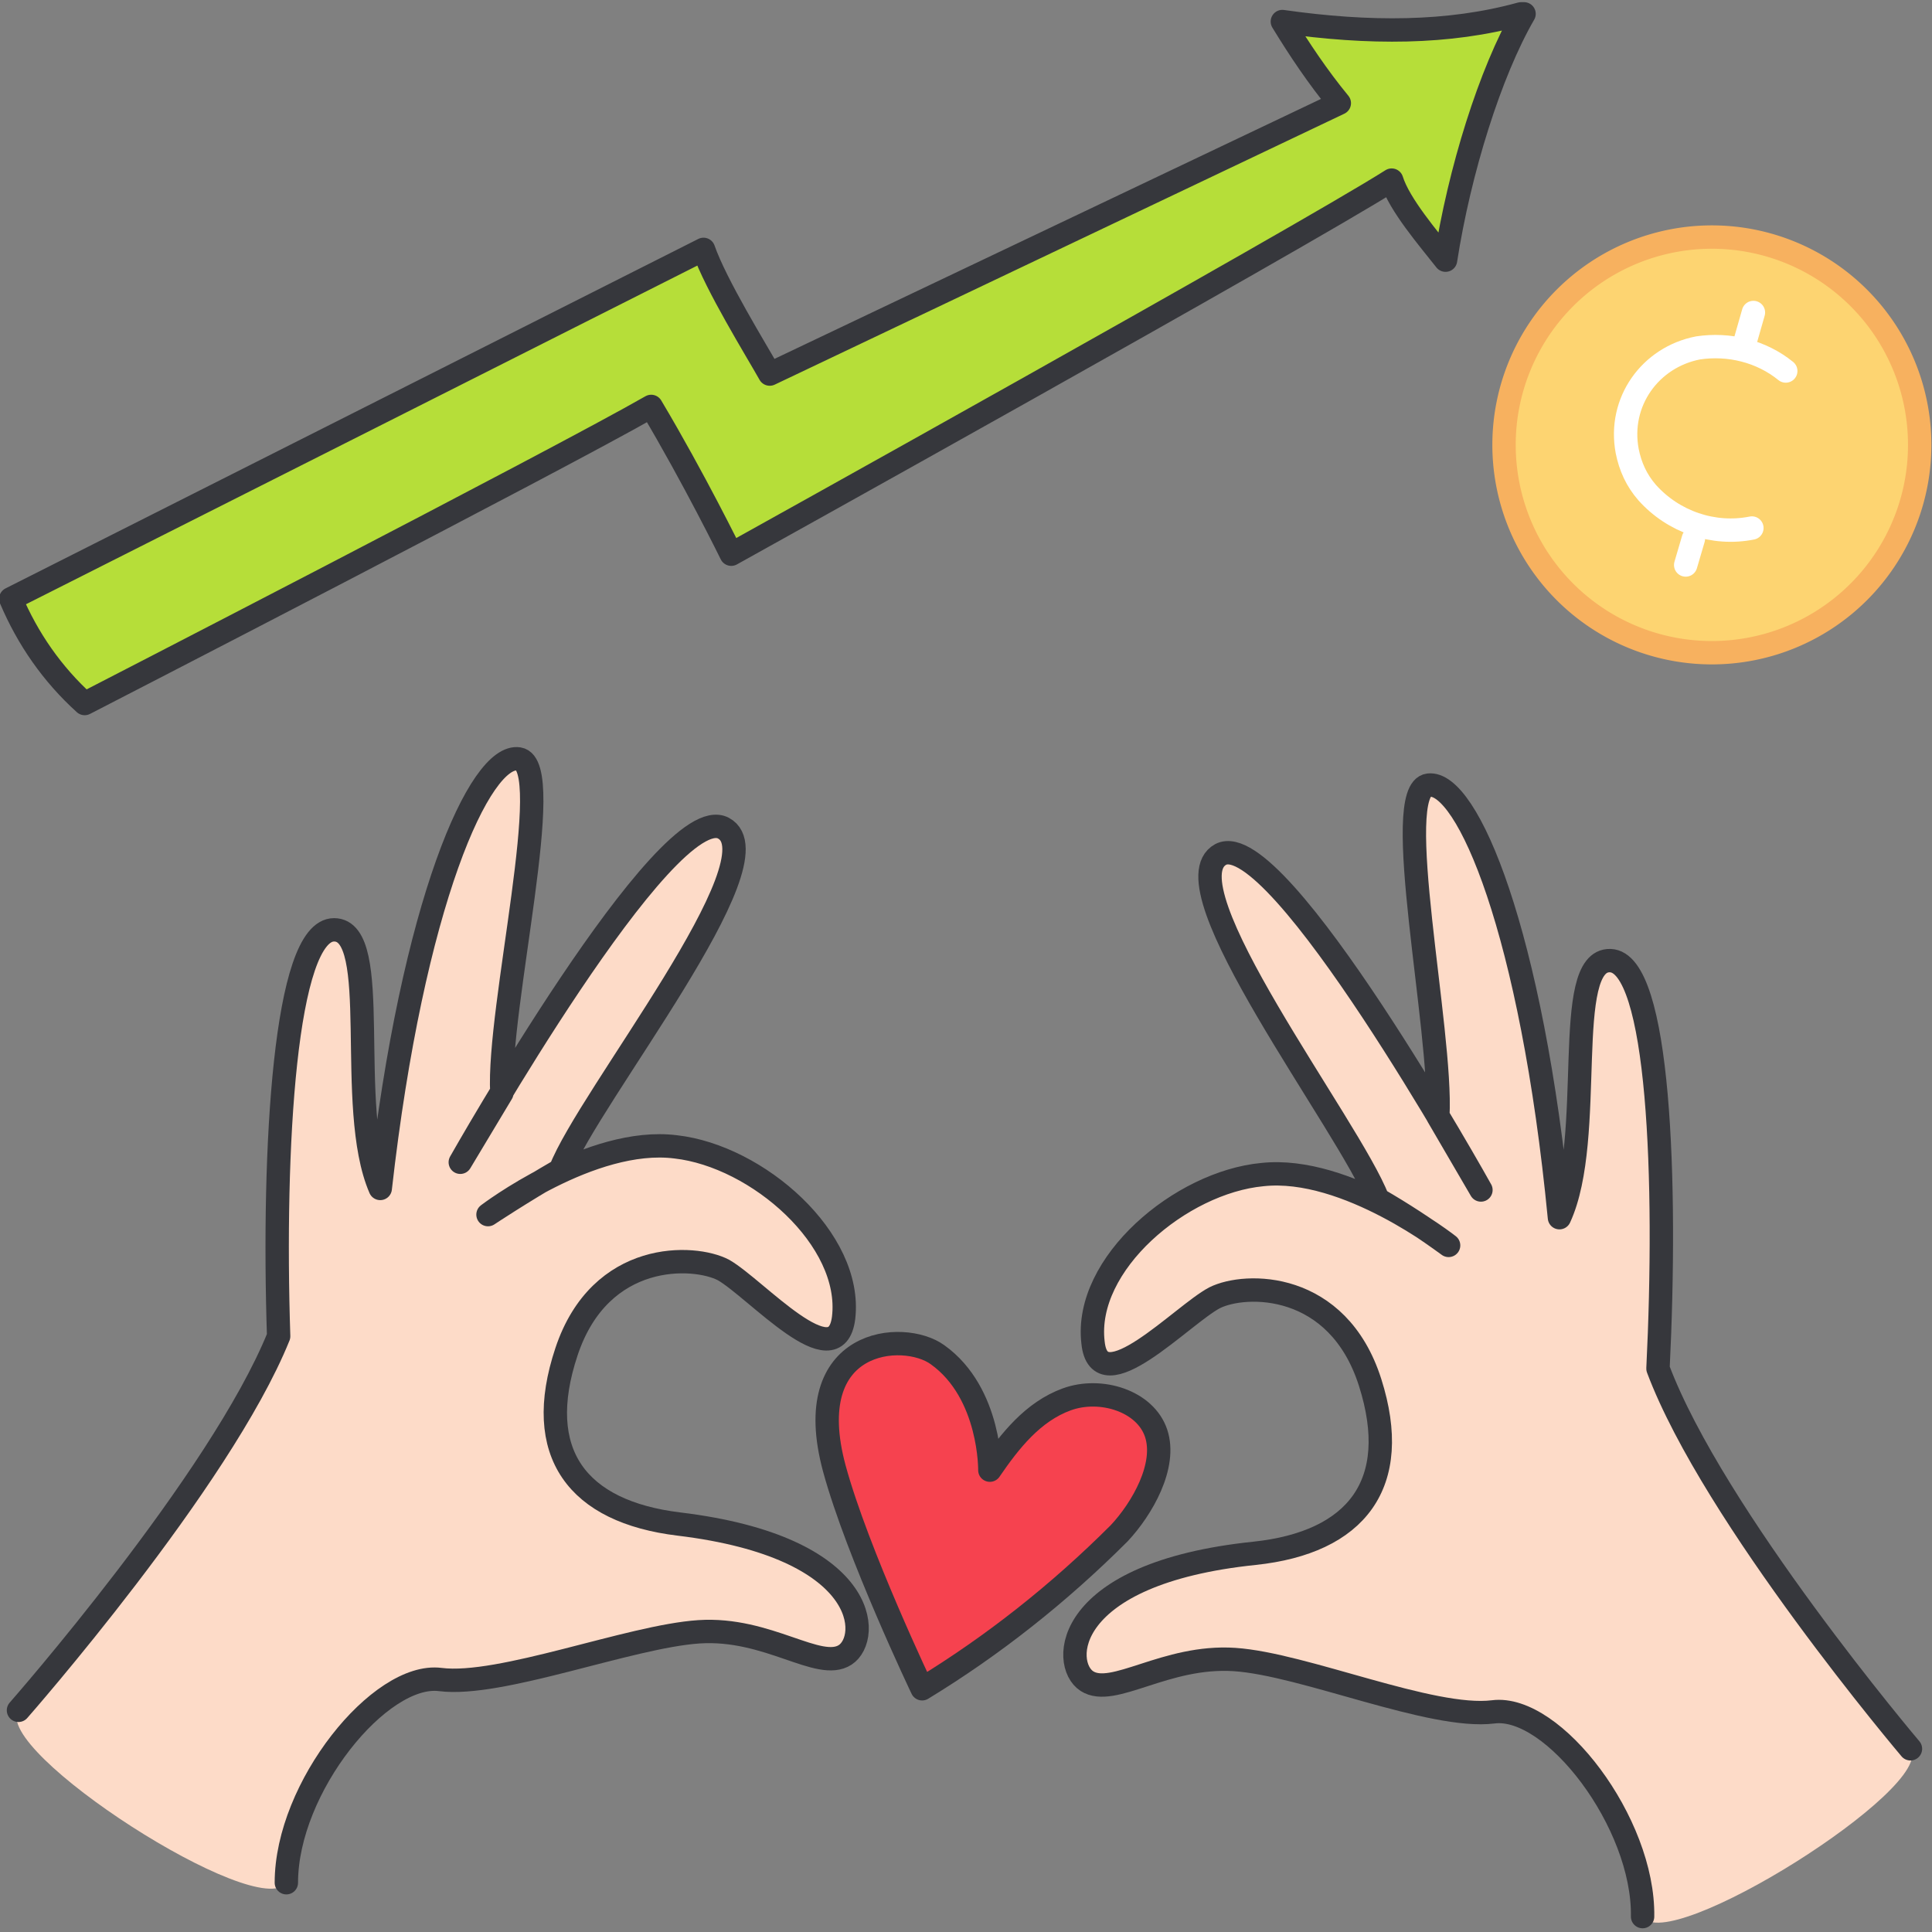
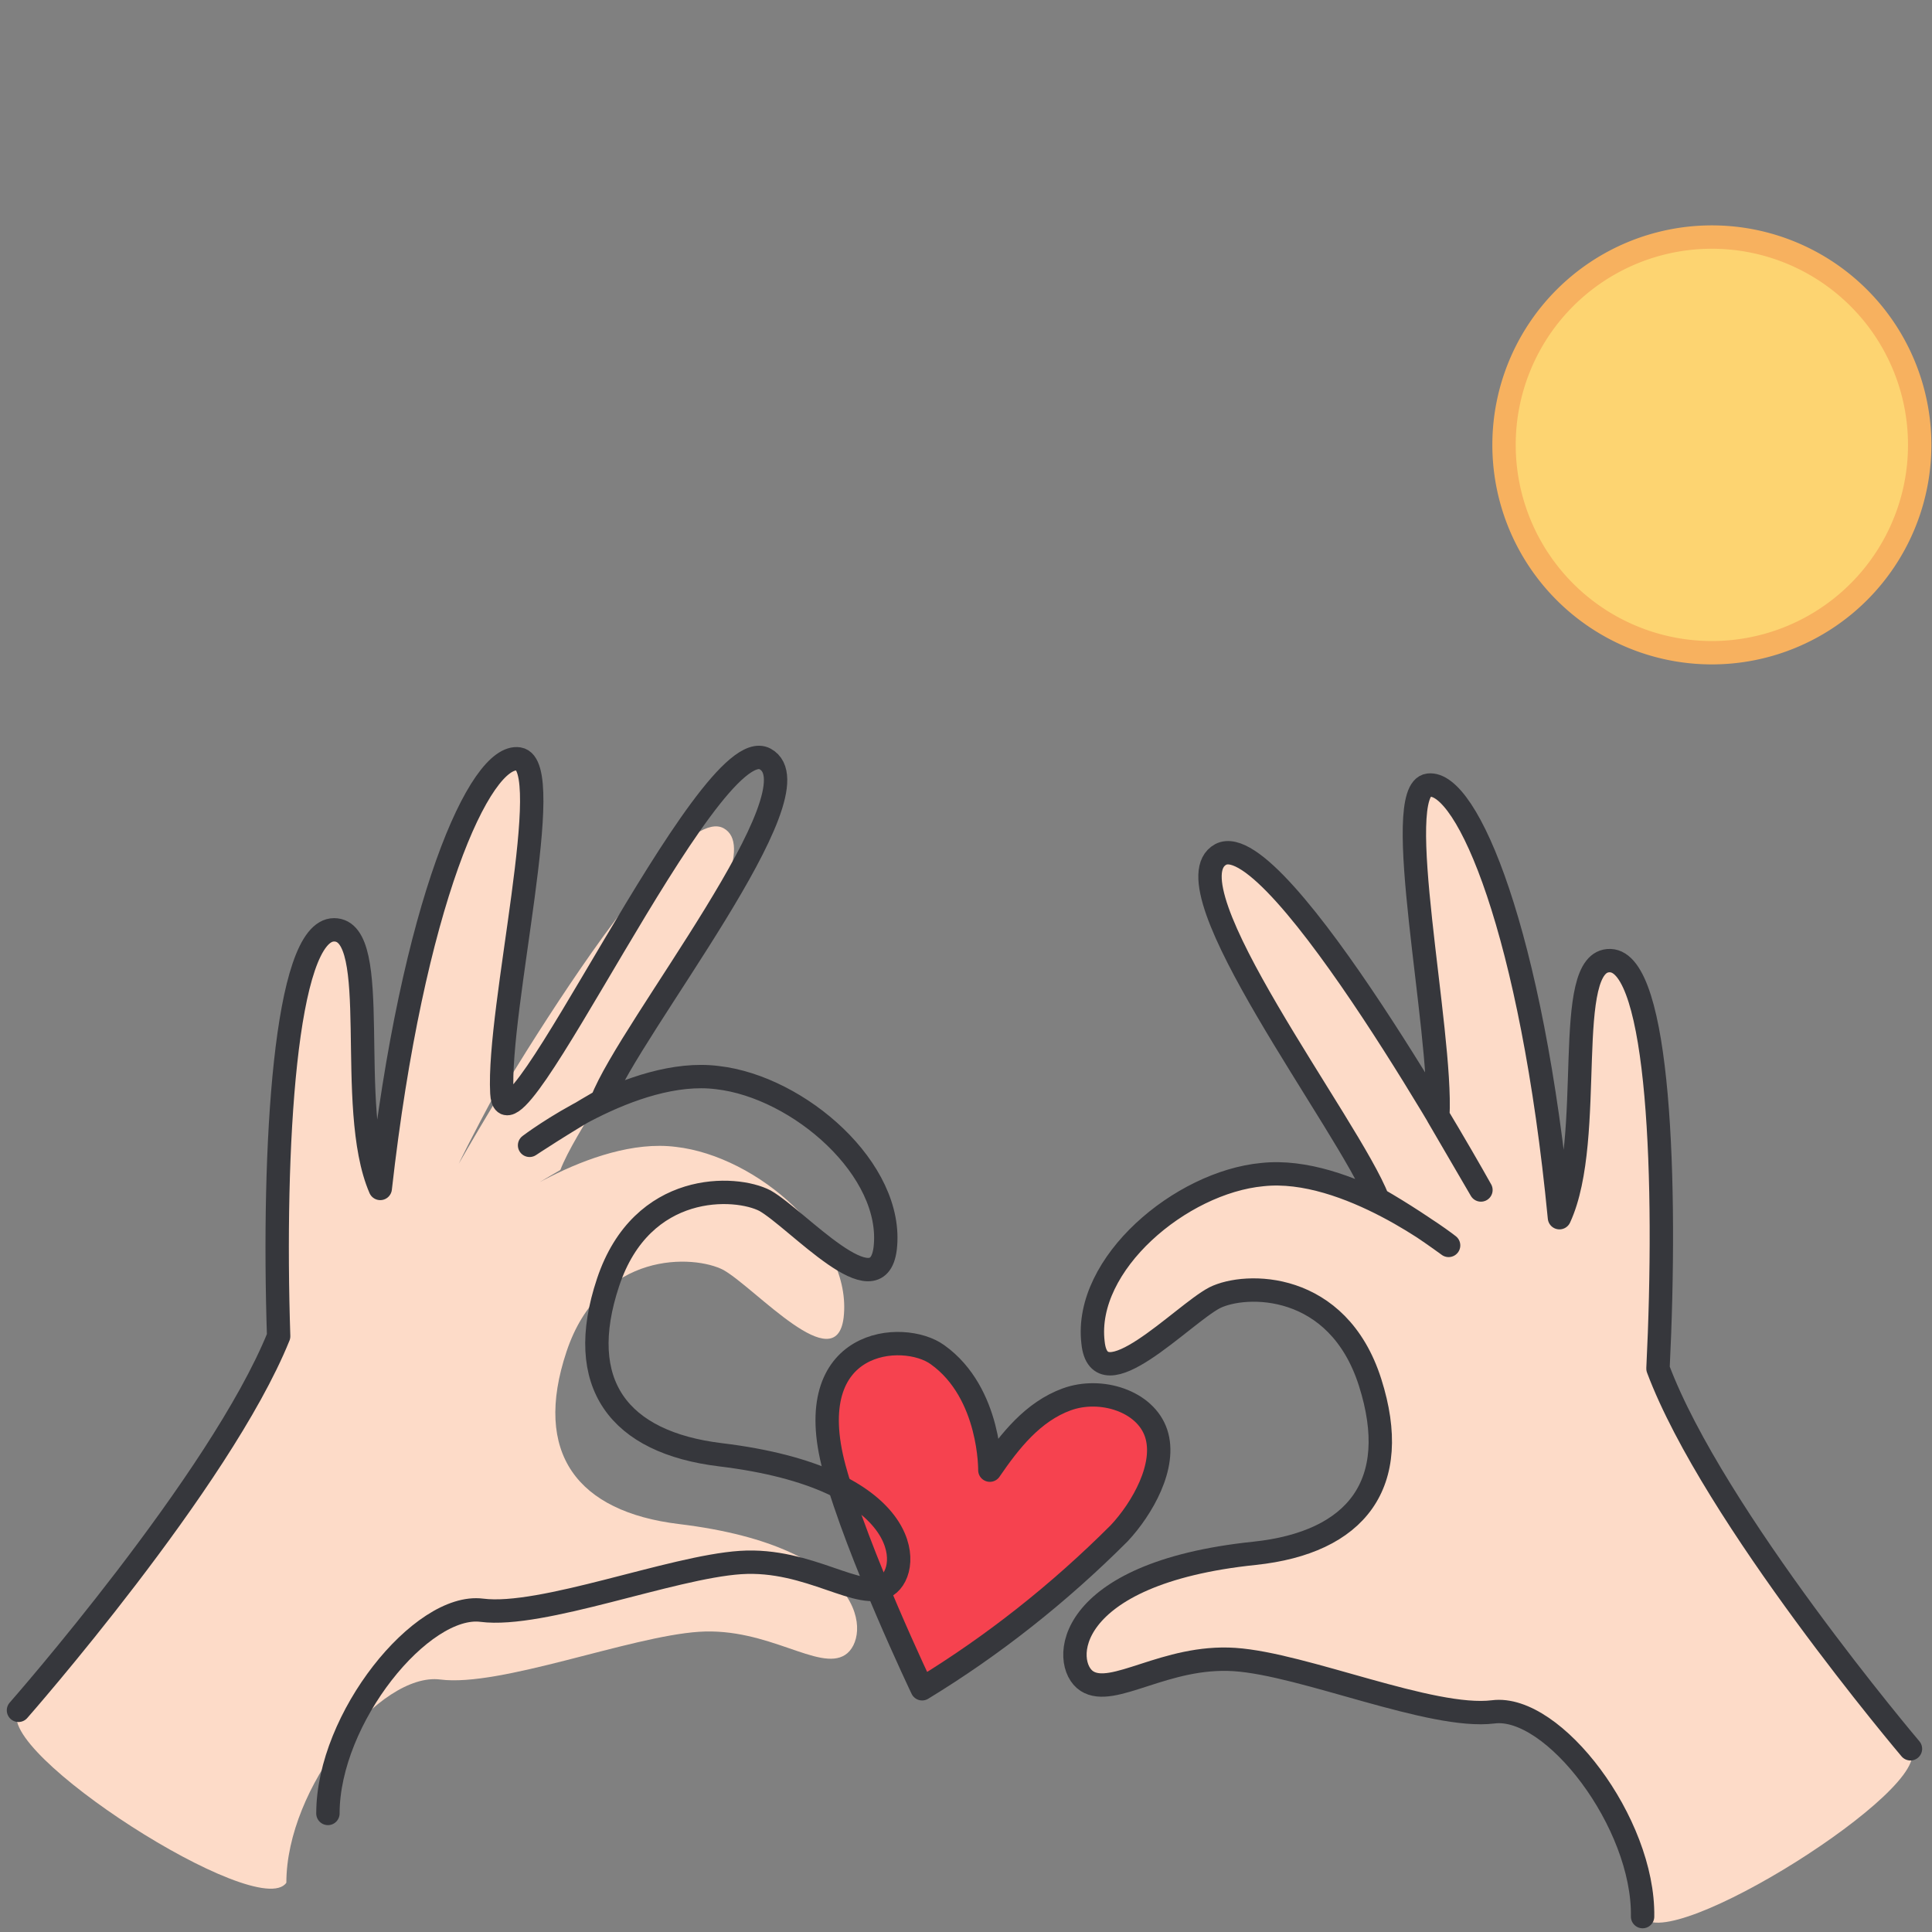
<svg xmlns="http://www.w3.org/2000/svg" width="124" height="124" fill="none">
  <rect width="100%" height="100%" fill="#808080" stroke="none" />
  <style>.B{stroke:#36373c}.C{stroke-width:1.5}.D{stroke-linejoin:round}.E{stroke-linecap:round}</style>
  <g clip-path="url(#A)">
    <g class="B C D">
      <path d="M60.172 86.948c-2.174-1.581-8.892-1.087-6.62 7.312 1.482 5.434 5.632 14.129 5.632 14.129 4.545-2.767 8.794-6.126 12.647-9.98 1.482-1.581 3.063-4.347 2.371-6.422s-3.557-2.964-5.731-2.174-3.656 2.668-4.94 4.545c0 .099.099-4.94-3.359-7.41z" fill="#f6424f" />
-       <path d="M85.96 6.62c-1.383-1.68-2.569-3.458-3.656-5.237 5.533.79 10.671.79 15.315-.494h.198c-2.174 3.755-4.15 10.078-5.039 15.809-1.087-1.383-2.964-3.557-3.458-5.138-5.928 3.755-42.387 24.01-42.387 24.01s-2.371-4.841-5.138-9.485c-6.027 3.458-36.36 19.069-36.36 19.069-2.075-1.877-3.656-4.15-4.743-6.719l44.462-22.429c.79 2.273 3.359 6.422 4.249 8.003L85.96 6.62z" fill="#b6de39" />
    </g>
    <path d="M1.185 109.772s12.943-14.722 16.698-24.01c-.395-12.054.395-26.084 3.557-26.084s.692 11.362 2.964 16.599c2.075-18.378 6.422-27.962 8.892-27.567s-1.482 15.611-1.284 21.045c-1.877 3.458-2.569 4.94-2.569 4.94s13.339-23.516 16.995-21.539-8.695 17.291-10.473 21.935c-2.569 1.482-4.644 2.865-4.644 2.865s6.62-5.039 12.054-4.347c5.237.593 11.363 5.928 10.77 10.967-.494 3.952-5.632-1.877-7.707-3.063-1.877-.988-7.904-1.284-10.078 5.237s.692 10.276 7.213 11.066c12.252 1.482 12.351 7.311 10.671 8.398s-4.94-1.778-9.386-1.482-12.746 3.557-16.599 3.063-9.88 6.916-9.88 13.042c-1.779 2.569-18.971-8.497-17.192-11.066z" fill="#fddbc8" />
-     <path d="M1.186 109.772s12.943-14.722 16.698-24.01c-.395-12.054.395-26.084 3.557-26.084s.692 11.362 2.964 16.599c2.075-18.378 6.422-27.962 8.892-27.567s-1.383 16.006-1.087 21.441l-2.668 4.446s13.24-23.417 16.896-21.441-8.695 17.291-10.473 21.935c-2.569 1.482-4.644 2.865-4.644 2.865s6.62-5.039 12.054-4.347c5.237.593 11.362 5.928 10.77 10.967-.494 3.952-5.632-1.877-7.707-3.063-1.877-.988-7.904-1.284-10.078 5.237s.692 10.276 7.213 11.066c12.252 1.482 12.351 7.311 10.671 8.398s-4.94-1.778-9.386-1.482-12.746 3.557-16.599 3.063-9.88 6.916-9.88 13.042" class="B C D E" />
+     <path d="M1.186 109.772s12.943-14.722 16.698-24.01c-.395-12.054.395-26.084 3.557-26.084s.692 11.362 2.964 16.599c2.075-18.378 6.422-27.962 8.892-27.567s-1.383 16.006-1.087 21.441s13.24-23.417 16.896-21.441-8.695 17.291-10.473 21.935c-2.569 1.482-4.644 2.865-4.644 2.865s6.62-5.039 12.054-4.347c5.237.593 11.362 5.928 10.77 10.967-.494 3.952-5.632-1.877-7.707-3.063-1.877-.988-7.904-1.284-10.078 5.237s.692 10.276 7.213 11.066c12.252 1.482 12.351 7.311 10.671 8.398s-4.94-1.778-9.386-1.482-12.746 3.557-16.599 3.063-9.88 6.916-9.88 13.042" class="B C D E" />
    <path d="M122.617 112.242s-12.647-14.919-16.204-24.405c.592-11.955.098-26.085-3.063-26.183s-.89 11.363-3.261 16.5c-1.778-18.378-5.928-28.06-8.398-27.764s1.186 15.611.889 21.045l2.47 4.94S82.008 52.959 78.352 54.837c-3.656 1.976 8.3 17.489 10.078 22.132 1.567.906 3.084 1.895 4.545 2.964 0 0-6.521-5.138-11.955-4.545-5.237.494-11.461 5.731-10.868 10.77.395 3.952 5.731-1.779 7.806-2.865 1.976-.988 7.904-1.087 9.979 5.434s-.889 10.276-7.41 10.967c-12.351 1.284-12.449 7.114-10.77 8.201s5.039-1.68 9.485-1.383 12.647 3.853 16.599 3.359c3.853-.494 9.682 7.114 9.584 13.141 1.58 2.569 18.871-8.3 17.192-10.77z" fill="#fddbc8" />
    <g class="C D">
      <path d="M122.617 112.242s-12.647-14.919-16.204-24.405c.592-11.955.098-26.085-3.063-26.183s-.89 11.363-3.261 16.5c-1.778-18.378-5.928-28.06-8.398-27.764s.889 15.809.593 21.243l2.766 4.743S82.008 52.959 78.352 54.837c-3.656 1.976 8.3 17.489 10.078 22.132 1.567.906 3.084 1.895 4.545 2.964 0 0-6.521-5.138-11.955-4.545-5.237.494-11.461 5.731-10.868 10.77.395 3.952 5.731-1.779 7.806-2.865 1.976-.988 7.904-1.087 9.979 5.434s-.889 10.276-7.41 10.967c-12.351 1.284-12.449 7.114-10.77 8.201s5.039-1.68 9.485-1.383 12.647 3.853 16.599 3.359c3.853-.494 9.682 7.114 9.584 13.141" class="B E" />
      <path d="M109.871 41.893a13.34 13.34 0 0 0 13.339-13.339 13.34 13.34 0 0 0-13.339-13.339 13.34 13.34 0 0 0-13.339 13.339 13.34 13.34 0 0 0 13.339 13.339z" fill="#fdd471" stroke="#f7b15f" />
      <g stroke="#fff" class="E">
-         <path d="M114.614 23.812c-1.581-1.284-3.656-1.779-5.632-1.482-3.063.593-5.138 3.458-4.545 6.62.197.988.593 1.877 1.284 2.668 1.68 1.877 4.249 2.766 6.719 2.272m-3.755.692l-.494 1.68" />
-         <path d="M112.539 20.057l-.593 2.075" />
-       </g>
+         </g>
    </g>
  </g>
  <defs>
    <clipPath id="A">
      <path fill="#fff" d="M0 0h124v124H0z" />
    </clipPath>
  </defs>
</svg>